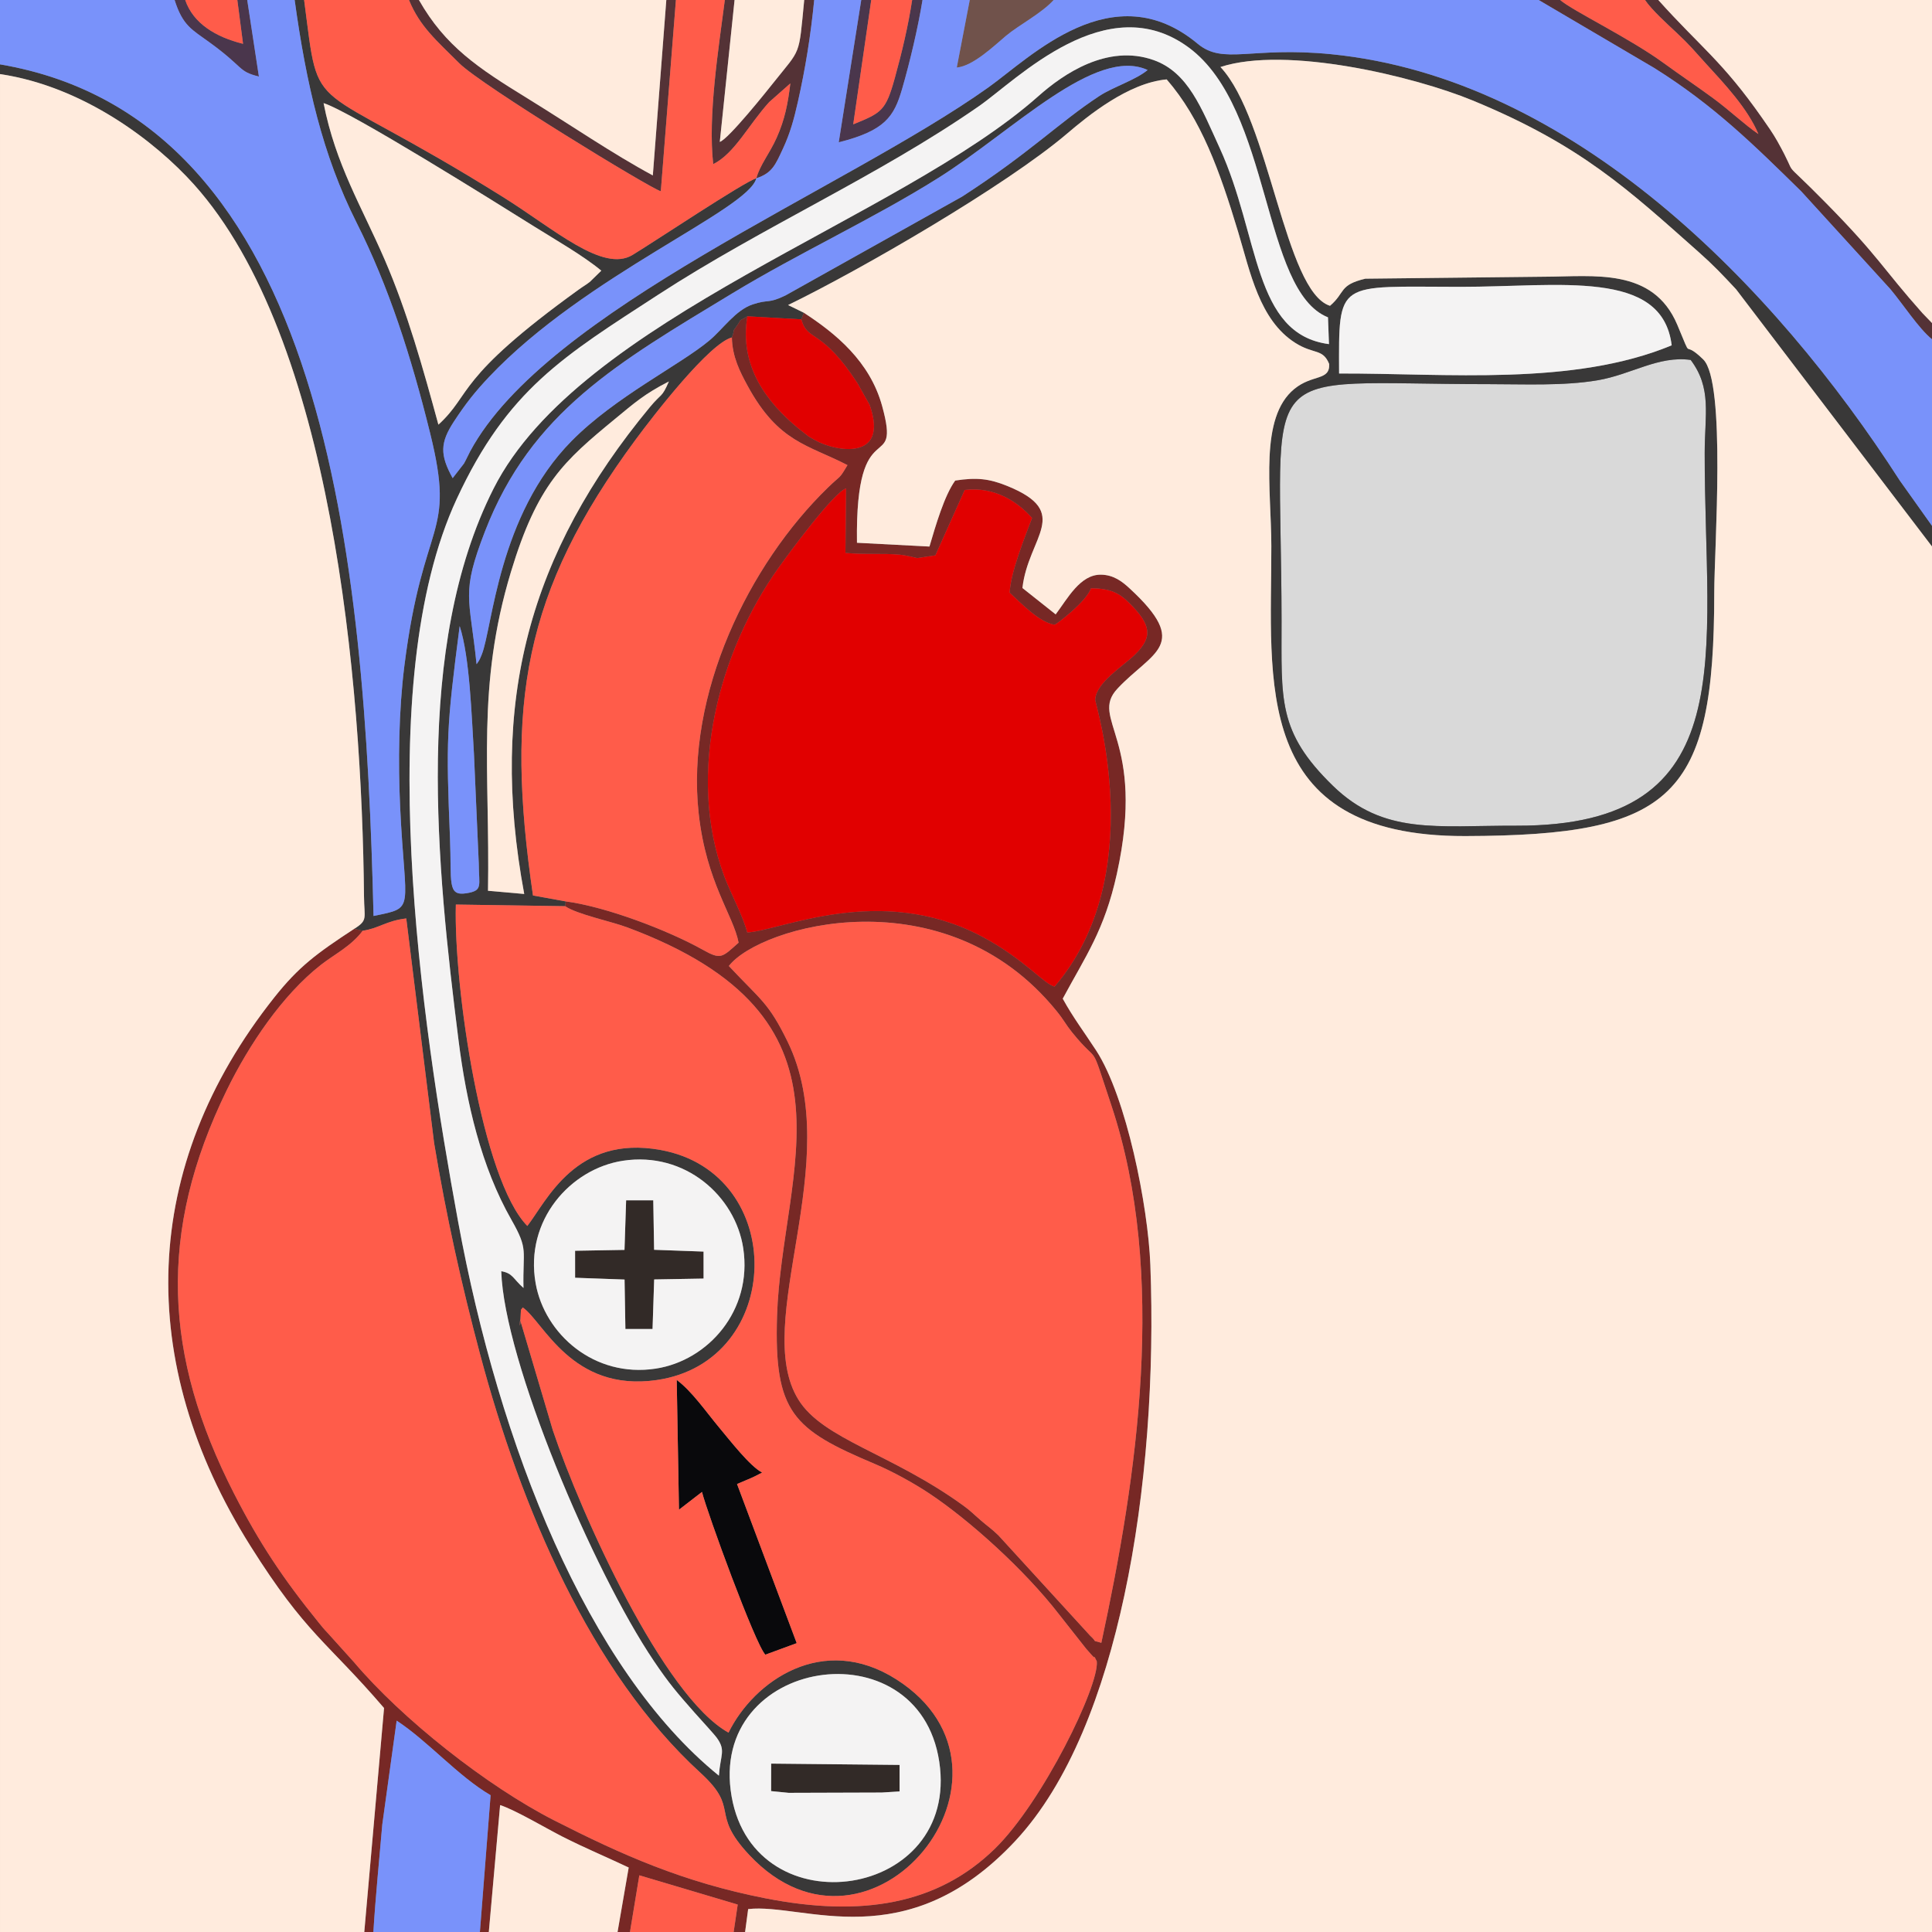
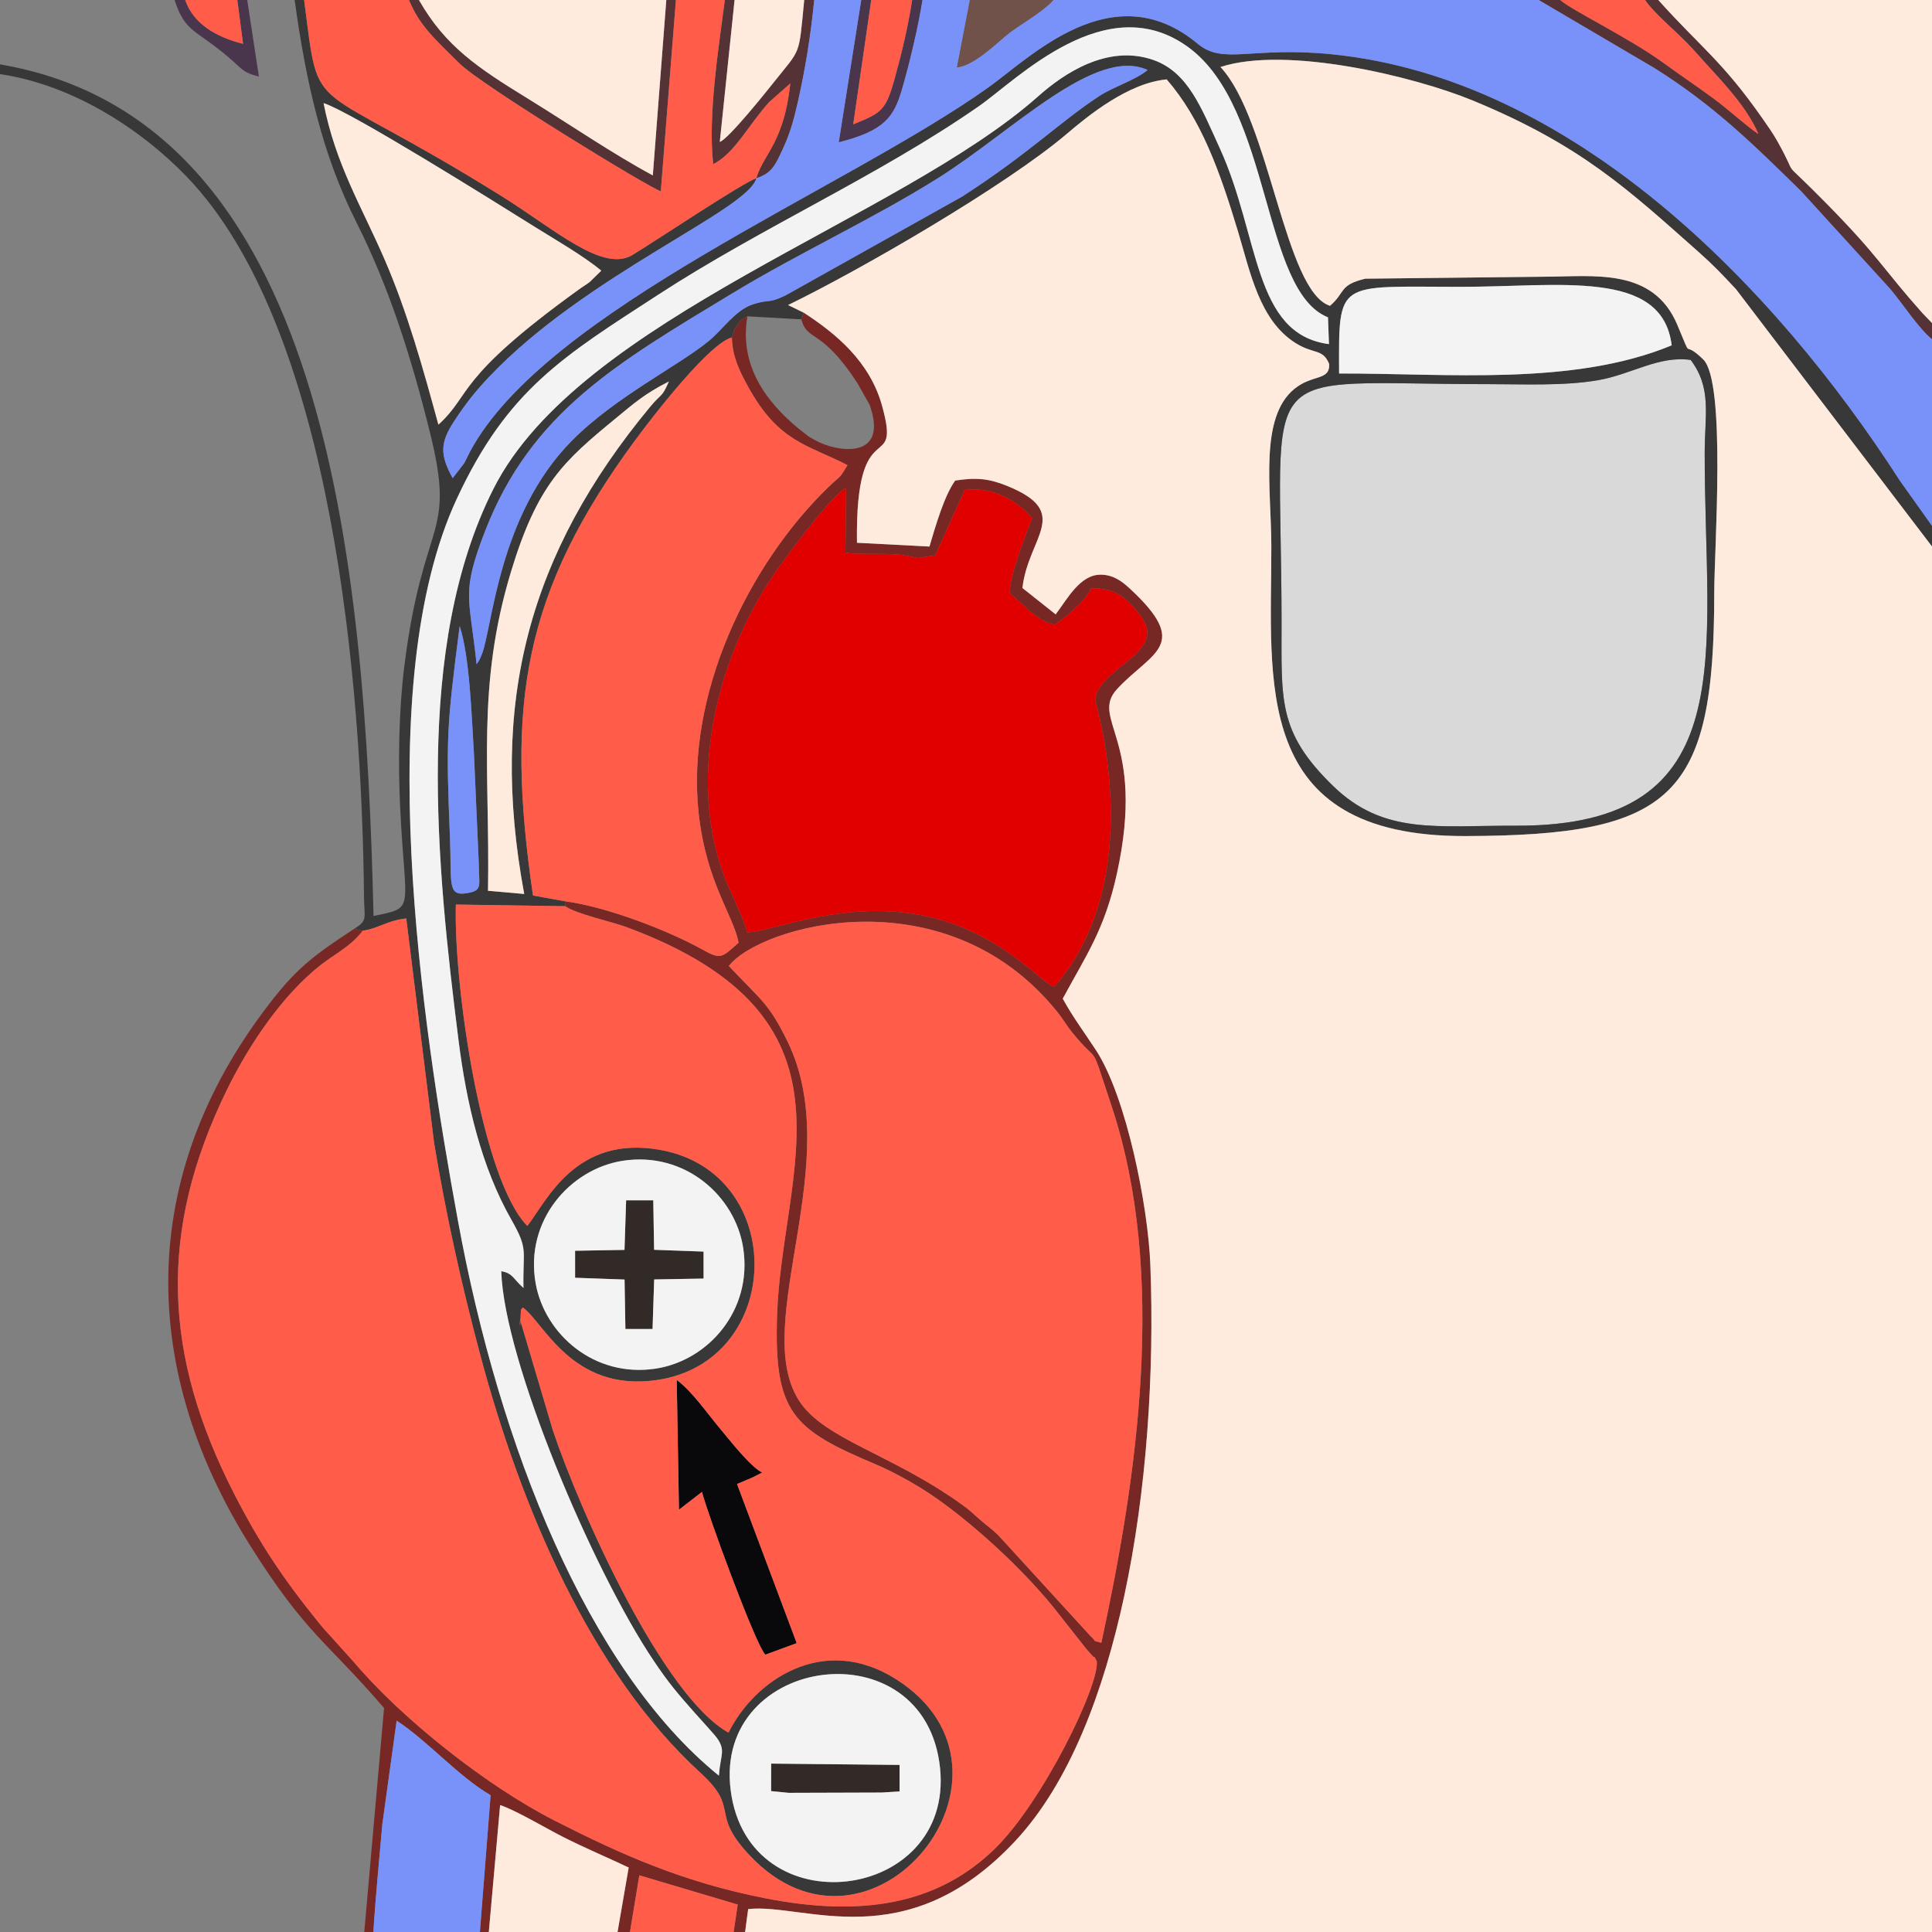
<svg xmlns="http://www.w3.org/2000/svg" xml:space="preserve" width="100mm" height="100mm" version="1.1" style="shape-rendering:geometricPrecision; text-rendering:geometricPrecision; image-rendering:optimizeQuality; fill-rule:evenodd; clip-rule:evenodd" viewBox="0 0 10000 10000">
  <rect x="0" y="0" width="10000" height="10000" fill="#808080" stroke="none" />
  <defs>
    <style type="text/css">
   
    .fil3 {fill:#09090C}
    .fil6 {fill:#322A27}
    .fil1 {fill:#393838}
    .fil5 {fill:#4A364C}
    .fil7 {fill:#543236}
    .fil4 {fill:#70524B}
    .fil2 {fill:#772825}
    .fil9 {fill:#7992FA}
    .fil0 {fill:#D9D9D9}
    .fil10 {fill:#E10000}
    .fil8 {fill:#F4F3F3}
    .fil11 {fill:#FF5C4A}
    .fil12 {fill:#FFEBDD}
   
  </style>
  </defs>
  <g id="Слой_x0020_1">
    <g id="_3249656816752">
      <path class="fil0" d="M8750.99 1863c-167.25,-23.29 -307.56,75.97 -482.77,105.47 -177.29,29.85 -380.4,19.81 -562.91,19.86 -1238.2,0.36 -1073.75,-155.53 -1071.96,1224.23 0.52,407.96 -23.08,573.71 265.61,854.56 263.23,256.08 535.47,205.45 951.29,206.6 1182.92,3.27 971.95,-886.77 973.23,-1930.73 0.25,-197.3 37.92,-333.08 -72.49,-479.99z" />
      <path class="fil1" d="M3787.01 9299.51c-127.18,-720.96 967.1,-890.06 1074.44,-181.55 108.1,713.58 -953.11,869.36 -1074.44,181.55zm-1014.51 -2657c-57.88,-326.63 180.88,-593.11 451.71,-634.47 322.12,-49.2 582.04,183.24 622.79,452.88 48.79,322.9 -182.69,581.66 -452.79,623 -319.65,48.93 -575.36,-179.8 -621.71,-441.41zm-393.28 -3401.88c52.36,159.83 61.62,464.33 73.92,660.51l25.08 570.17c0.11,113.79 23.08,138.37 -64.2,152.2 -100.58,15.95 -75.61,-57.92 -84.85,-284.63 -20.76,-509.67 -18.01,-570.72 50.05,-1098.25zm6371.77 -1377.63c110.41,146.91 72.74,282.69 72.49,479.99 -1.28,1043.96 209.69,1934 -973.23,1930.73 -415.82,-1.15 -688.06,49.48 -951.29,-206.6 -288.69,-280.85 -265.09,-446.6 -265.61,-854.56 -1.79,-1379.76 -166.24,-1223.87 1071.96,-1224.23 182.51,-0.05 385.62,9.99 562.91,-19.86 175.21,-29.5 315.52,-128.76 482.77,-105.47zm-6037.64 2764.17l-187.42 -16.52c10.43,-622.08 -60.76,-1056.32 118.65,-1650.32 137.32,-454.62 274.99,-574.67 538.02,-791.37 102.87,-84.75 153.33,-129.89 279.47,-194.53 -37.52,86.75 -36.26,57.86 -98.76,133.41 -624.15,754.42 -834.34,1525.99 -649.96,2519.33zm4217.77 -2693.9c-1.79,-490.82 -14.88,-448.85 629.26,-448.6 508.83,0.2 1044.09,-95.09 1092.23,302.77 -510.83,211.86 -1162.2,144.34 -1721.49,145.83zm-4661.91 264.7c-79.07,-289.73 -159.95,-581.34 -278.22,-854.39 -119.71,-276.39 -253.64,-491.52 -316.11,-809.83 140.94,44.45 881.74,508.22 1090.36,638.77 108.6,67.96 254.07,151.1 347.11,228.44l-59.13 57.8c-20.93,16.48 -31.39,21.08 -57.07,39.59 -644.52,464.75 -551.12,539.44 -726.94,699.62zm197.45 1239.73c-35.87,-350.85 -81.98,-362.32 43.33,-686.58 239.6,-620.03 689.06,-874.13 1278.33,-1231.55 351.11,-212.96 732.37,-387.14 1068.88,-598.9 387.08,-243.59 811.83,-682.21 1082.9,-558.35 -61.06,51.38 -178.97,87.96 -249.56,134.38 -210.86,138.64 -360.44,294.73 -710.57,520.86l-914.94 511.94c-91.67,44.01 -83.56,17.97 -168.29,45.81 -89.81,29.51 -153.97,127.79 -225.95,187.79 -153,127.55 -485.52,289.89 -711.8,518.97 -380.05,384.75 -409.69,965.89 -465.16,1105.23 -13.38,33.62 -15.23,33.38 -27.17,50.4zm242.85 3228.75c-56.5,-50.41 -54.51,-75.87 -115.03,-86.76 13.73,462.09 474.84,1550.52 789.51,2017.06 78.21,115.95 119.31,163.92 212.81,269.82 26.44,29.94 99.65,109.25 113.72,128.86 47.47,66.22 18.28,85.82 10.4,195.35 -681.9,-552.76 -1137.34,-1711.19 -1349.34,-2865.45 -191.58,-1043.06 -451.85,-2785.95 -7.25,-3743.63 262.94,-566.38 551.92,-737.5 1043.85,-1057.14 540.27,-351.06 1137.54,-612.87 1658.57,-974.85 197.32,-137.09 661.62,-618.41 1087.12,-303.01 429.25,318.19 376.63,1259.19 719.74,1395.81l5.17 138.64c-394.43,-51.58 -357.09,-559.59 -565.64,-1014.97 -94.29,-205.9 -162.83,-392.09 -342.69,-455.51 -238.25,-84.03 -466.63,72.12 -594.61,185.91 -723.86,643.54 -2374,1147.45 -2821.37,2032.72 -413.26,817.79 -293.81,1958.15 -181.23,2854.47 40.74,324.3 117.36,655.44 273.86,929.97 89.67,157.31 57.78,153.76 62.41,352.71zm-2709.51 -6333.32l0 50.31c434.45,64.59 804.61,349.59 1003.05,570.33 716.61,797.17 870.3,2577.07 880.99,3685.86 1.1,114.23 21.49,122.71 -50.79,168.03l44.12 9.82c86.07,-12.75 119.71,-51.1 225.43,-63.63l144.16 1162.44c63.2,379.85 141.8,732.61 237.81,1092.96 211.91,795.31 573.11,1647.92 1140.87,2166.91 208.69,190.77 45.03,203.29 251.78,424.34 631.97,675.69 1518.1,-425.67 762.27,-907.96 -380.6,-242.88 -737.43,8.44 -868.83,275.5 -337.8,-186.91 -762.61,-1128.8 -909.58,-1565.4l-164.87 -556.54c-7.14,-59.73 -6.7,84.59 -1.68,-33.96 2.01,-47.38 1.56,-27.05 10.58,-44.97 106.77,71.71 252.28,439.43 693.32,376.09 662.06,-95.1 682.17,-1070.79 20.44,-1191.1 -438.76,-79.75 -588.36,262.75 -689.6,393.38 -234.48,-238.27 -381.65,-1236.39 -370,-1663.57l565.8 8.52 2.69 -24.86 -169.24 -30.67c-144.27,-987.76 -50.87,-1570.94 531,-2359.07 96.76,-131.05 382.72,-499.38 498.52,-529.14 19.31,-52.82 -2.83,-20.16 23.52,-57.21 36.51,-51.33 -0.06,-17.2 56.71,-52.35l279.06 15.7 13.06 -34.27 -81.45 -39.73c378.72,-184.19 1127.11,-617.65 1443.59,-886.92 107.44,-91.41 316.27,-262.87 515.92,-281.02 178.53,205.74 274.45,472.76 369.81,789.15 62.76,208.22 110.23,456.6 295.4,574.36 96.73,61.51 142.53,27.92 176.01,109.6 3.94,88.21 -86.51,52.08 -180.37,128.94 -182.47,149.4 -119.73,514.78 -119.11,813.09 1.45,695.59 -111.4,1504.27 1004.14,1501.38 1076.03,-2.79 1288.3,-201.12 1288.39,-1259.84 0.02,-225.7 62.23,-1091.06 -57.15,-1207.37 -116.07,-113.09 -47.72,26.03 -134.11,-179.12 -125.44,-297.86 -433.91,-249.48 -686.49,-248.91l-928.14 10.22c-138.7,33.04 -102.11,71.33 -182.97,140.38 -235.25,-74.96 -311.85,-963.92 -567.05,-1236.03 342.34,-111.35 1004.98,49.69 1304.05,172.7 563.26,231.7 809.2,464.39 1170.76,784.74 78.61,69.64 124.06,118.22 194.16,193.26l1014.02 1331.05 0 -106.89 -166.84 -234.61c-649.15,-1009.13 -1694.74,-2082.38 -2941.88,-2206.41 -416.8,-41.45 -558.53,57.11 -692.16,-54.2 -439.48,-366.07 -865.84,71.23 -1084.17,226.6 -745.62,530.61 -2286.78,1149.09 -2681.89,1884.03 -7.52,13.98 -23.25,48.43 -31.63,62.26l-58.44 75.48c-66.85,-120.98 -65.07,-183.7 6.99,-293.69 61.79,-94.31 109.89,-154.41 181.2,-229.88 499.6,-528.75 1342.12,-863.95 1383.66,-1028.47 -60.83,16.47 -528.18,328.66 -640.74,396.77 -154.16,93.28 -404.35,-133.39 -670.46,-299.69 -1027.85,-642.39 -945.91,-382.22 -1029.47,-1019.85l-49.06 0c59.96,433.77 144.43,802.67 319.65,1150.59 167.48,332.58 282.93,692.46 381.72,1092.01 134.87,545.53 -35.99,427.48 -133.6,1204.8 -28.79,229.27 -32.76,496.9 -21.68,731.35 25.65,542.99 83.53,516.51 -137.78,562.31 -44.03,-1843.01 -242,-4120.3 -1933.42,-4407.93z" />
      <path class="fil2" d="M5468.28 5232.37c39.03,48.04 48.16,70.51 79.72,109.65 150.88,187.13 85.49,22.42 204.55,379.95 290.03,871.02 133.5,1923.11 -52.06,2781.26 -57.92,-18.18 -11.91,5.36 -58.45,-37.48l-473.87 -518.25c-39.53,-38.17 -49.62,-41.89 -91.26,-77.85 -44.34,-38.29 -51.58,-48.36 -91.37,-77.21 -372.98,-270.44 -725.55,-341.98 -853.15,-548.16 -246.51,-398.3 246.68,-1233.99 -56.05,-1853.3 -99.14,-202.82 -137.73,-213.45 -303.83,-390.98 160.02,-208.41 1116.95,-479.81 1695.77,232.37zm-1600.58 -405.99c-21.33,-83.52 -86.47,-204.16 -118.82,-290.46 -199.96,-533.51 -22.91,-1170.77 279.43,-1595.14 58.49,-82.1 286.76,-391.69 351.06,-412.86l-3.33 333.88c101.07,9.98 190.31,0.96 282.93,9.42 32.01,2.93 86.98,17.31 88.17,17.41l94.36 -14.23 151.7 -338.29c155.77,-18.79 274.09,61.05 348.69,145.05 -34.85,92.95 -111.5,281.1 -115.92,386.47 64.14,59.47 155.65,154.88 232.96,165.86 8.04,-1.37 162.78,-117.36 188.13,-188.66 100.13,1.09 145.08,24.06 196.31,74.55 115.41,113.74 124.67,176.77 32.52,267.75 -59.16,58.41 -203.12,145.13 -207.2,234.59 -0.85,18.73 283.43,908.66 -209.76,1484.35 -50.98,-7.54 -157.8,-143.56 -379.32,-260 -527.83,-277.43 -1043.42,-27.16 -1211.91,-19.69zm0.77 -3189.19c-56.77,35.15 -20.2,1.02 -56.71,52.35 -26.35,37.05 -4.21,4.39 -23.52,57.21 1.84,100.1 41.91,177.97 82.22,251.8 159.38,291.9 310.71,302.69 515.98,408.82 -44.98,76.43 -31.46,48.66 -100.21,115.34 -409.74,397.44 -738.57,1069.34 -669.69,1689.32 39.55,355.95 179.83,525.94 206.47,667.19 -86.37,76.99 -91.14,89.51 -185.41,36.72 -178.06,-99.71 -499.15,-222.62 -709.64,-250.31l-2.69 24.86c59.57,41.48 236.92,78.35 319.02,108.81 1262.12,468.29 801.36,1249.64 777.63,2013.04 -15.51,498.88 81.47,586.08 504.8,764.44 97.04,40.89 205.99,102.11 281.38,152.07 209.34,138.7 497.14,398.34 673.82,627.41l140.07 177.69c3.42,4.02 8.35,9.26 11.71,13.18 3.29,3.85 8.27,9.35 11.39,13.02 40.23,47.24 2.58,-17.69 31.9,38.89 13.18,126.01 -280.28,728.61 -527.73,969.98 -297.14,289.85 -689.99,354.29 -1187.6,256.56 -425.67,-83.61 -741.74,-224.5 -1092.24,-402.83 -348.85,-177.48 -789.21,-525.83 -1037,-819.19l-137.47 -152.54c-17.27,-17.51 -30.93,-34.81 -44.83,-51.95 -186.03,-229.32 -308.29,-413.26 -439.38,-669.85 -362.43,-709.4 -397.24,-1349.74 -36.6,-2087.43 114.59,-234.41 287.85,-491.91 486.26,-647.28 72.01,-56.37 156.42,-96.36 216.97,-177.03l-44.12 -9.82c-194.91,127.85 -286.74,195.08 -414.04,355.63 -693.14,874.12 -723.69,1884.05 -122.46,2839.55 287.88,457.52 393.8,491.59 691.08,837.98l-102.35 1159.18 47.12 0c10.98,-181.85 30.79,-376.3 46.14,-556.65l74.4 -537.25c163.08,106.92 317.06,286.81 486.19,385.93l-55.42 707.97 46.21 0 58.46 -656.81c75.41,23.64 240.63,121.56 321.27,162.49 120.78,61.31 226.27,104.73 344.23,160.63l-57.68 333.69 64.35 0 48.42 -293.36 509.2 151.4 -21.04 141.96 59.25 0 15.9 -118.6c287.63,-32.83 815.66,254.27 1381.92,-351.85 281.31,-301.1 457.67,-770.75 564.94,-1270.35 115.2,-536.56 156.44,-1149.64 134.8,-1713.35 -11.64,-303.02 -123.62,-867.39 -280.52,-1108.72 -60.25,-92.68 -119.8,-171.15 -172.87,-268.05 118.65,-220.92 215.61,-353.84 280.01,-645.89 154.93,-702.61 -146.02,-799.46 3.47,-959.18 179.31,-191.59 384.1,-222.73 60.96,-520.04 -37.58,-34.57 -81.89,-68.64 -146.68,-69.48 -107.94,-1.4 -173.17,124.48 -234.4,205.48l-172.01 -136.49c29.94,-265.73 259.94,-390.59 -77.98,-527.98 -94.8,-38.54 -159.8,-45.13 -269.97,-28.18 -56.16,77.13 -101.22,232.93 -133.34,341.6l-375.14 -19.58c-10.18,-698.02 231.74,-338.93 130.22,-708.02 -63.8,-231.94 -241.7,-376.12 -405.3,-482.7l-13.06 34.27c32.94,118.7 102.43,41.09 290.58,330.32l63.08 112.2c103.11,291.62 -175.27,243.69 -281.82,183.28 -51.43,-29.16 -25.36,-14.1 -57.09,-37.54l-27.12 -21.36c-165.81,-136.06 -310.54,-324.89 -266.69,-582.6z" />
      <path class="fil3" d="M3514.31 7814.25l119.06 -92c27.93,110.3 275.21,786.89 327.98,842.38l162.44 -59.7 -308.9 -823.65 53.37 -22.65c5.46,-2.44 12.94,-5.3 18.83,-7.99 6.06,-2.77 13.35,-6.16 19.1,-8.86l38.57 -19.77c-63.09,-33.15 -163.57,-162.71 -222.18,-232.95 -68.74,-82.37 -140.02,-186.84 -219.89,-246.65l11.62 671.84z" />
      <path class="fil4" d="M5453.68 0l-434.29 0 -67.2 349.55c84.75,-7.27 194.6,-113.68 255.29,-164.54 66.06,-55.36 183.85,-115.82 246.2,-185.01z" />
      <g>
        <path class="fil5" d="M4774.93 0l-53.68 0c-20.67,135.06 -52.27,268.7 -89.78,404.21 -47.04,169.95 -68.37,179.59 -215.13,239.31l93.18 -643.52 -51.79 0 -116.48 736.67c240.32,-60.51 286.46,-133.54 327.88,-275.83 40.49,-139.14 82.95,-319.92 105.8,-460.84z" />
        <path class="fil5" d="M1279.65 0l-51.26 0 29.6 226.79c-140.49,-34.76 -257.94,-105.1 -299.33,-226.79l-54.9 0c41.93,133.27 89.9,153.3 181.15,219.62 183.08,133.06 144.19,148.51 255.14,176.69l-60.4 -396.31z" />
      </g>
      <g>
        <polygon class="fil6" points="3232.36,6469.41 2976.63,6473.91 2976.71,6613.66 3232.69,6622.9 3237.05,6879.07 3377.55,6879 3385.99,6622.37 3641.73,6617.88 3641.64,6478.13 3385.66,6468.89 3381.31,6212.72 3240.81,6212.79 " />
        <polygon class="fil6" points="3991.2,9270.66 4082.01,9279.68 4563.71,9278.17 4656.27,9272.42 4656.14,9135.13 3991.55,9128.41 " />
      </g>
      <g>
        <path class="fil7" d="M10000 1756.17l0 -84.14 -49.83 -51.69c-207.5,-233.09 -222.93,-289.18 -496.21,-566.88 -265.61,-269.9 -127.7,-97 -255.34,-324.35 -22.41,-39.91 -51.06,-80.14 -76.44,-116.45 -208.46,-298.28 -322.94,-371.3 -538.87,-612.66l-68.65 0c34.64,51.58 115.12,124.2 160.48,166.77 77.38,72.63 92.31,94.32 152.11,159.65 97.11,106.1 218.1,233.64 274.24,367.49 -75.67,-51.48 -145.69,-120.65 -236.74,-187.36 -85.14,-62.37 -168.29,-118.05 -253.67,-180.24 -178.82,-130.26 -467.99,-268.74 -535.88,-326.31l-111.1 0 597.57 351.48c310.54,194.13 518.75,400.84 761.63,639.06l460.84 505.57c67.43,80.34 146.48,203.61 215.86,260.06z" />
        <path class="fil7" d="M3498.52 0l-49.71 0 -69.82 907.95c-208.87,-112.45 -424.34,-260.7 -650.59,-399.88 -253.26,-155.81 -423.47,-268.26 -559.93,-508.07l-51.59 0c56.52,138.16 143.45,210.51 260.8,327.83 112.65,112.64 990.78,649.18 1042.72,662.04l78.12 -989.87z" />
        <path class="fil7" d="M3914.84 922.77c82.06,-27.1 98.5,-68.87 138.26,-154.56 36.36,-78.36 56.2,-149.73 76.98,-242.21 38.46,-171.1 65.73,-339.2 84.22,-526l-51.71 0c-29.01,298.71 -15.32,246.55 -159.38,428.26 -29.16,36.77 -232.68,292.12 -277.54,306.12l76.42 -734.38 -50.42 0c-32.78,254.28 -88.13,597.59 -60.11,849.66 111.19,-55.53 180.92,-201.16 289.87,-321.43l109.34 -96.57c-12.56,104.43 -28.33,186.06 -70.67,281.08 -36.61,82.17 -86.72,140.83 -105.26,210.03z" />
      </g>
      <g>
        <path class="fil8" d="M2709.51 6666.45c-4.63,-198.95 27.26,-195.4 -62.41,-352.71 -156.5,-274.53 -233.12,-605.67 -273.86,-929.97 -112.58,-896.32 -232.03,-2036.68 181.23,-2854.47 447.37,-885.27 2097.51,-1389.18 2821.37,-2032.72 127.98,-113.79 356.36,-269.94 594.61,-185.91 179.86,63.42 248.4,249.61 342.69,455.51 208.55,455.38 171.21,963.39 565.64,1014.97l-5.17 -138.64c-343.11,-136.62 -290.49,-1077.62 -719.74,-1395.81 -425.5,-315.4 -889.8,165.92 -1087.12,303.01 -521.03,361.98 -1118.3,623.79 -1658.57,974.85 -491.93,319.64 -780.91,490.76 -1043.85,1057.14 -444.6,957.68 -184.33,2700.57 7.25,3743.63 212,1154.26 667.44,2312.69 1349.34,2865.45 7.88,-109.53 37.07,-129.13 -10.4,-195.35 -14.07,-19.61 -87.28,-98.92 -113.72,-128.86 -93.5,-105.9 -134.6,-153.87 -212.81,-269.82 -314.67,-466.54 -775.78,-1554.97 -789.51,-2017.06 60.52,10.89 58.53,36.35 115.03,86.76z" />
        <path class="fil8" d="M4656.14 9135.13l0.13 137.29 -92.56 5.75 -481.7 1.51 -90.81 -9.02 0.35 -142.25 664.59 6.72zm-869.13 164.38c121.33,687.81 1182.54,532.03 1074.44,-181.55 -107.34,-708.51 -1201.62,-539.41 -1074.44,181.55z" />
        <path class="fil8" d="M3240.81 6212.79l140.5 -0.07 4.35 256.17 255.98 9.24 0.09 139.75 -255.74 4.49 -8.44 256.63 -140.5 0.07 -4.36 -256.17 -255.98 -9.24 -0.08 -139.75 255.73 -4.5 8.45 -256.62zm-468.31 429.72c46.35,261.61 302.06,490.34 621.71,441.41 270.1,-41.34 501.58,-300.1 452.79,-623 -40.75,-269.64 -300.67,-502.08 -622.79,-452.88 -270.83,41.36 -509.59,307.84 -451.71,634.47z" />
        <path class="fil8" d="M6931.12 1933.27c559.29,-1.49 1210.66,66.03 1721.49,-145.83 -48.14,-397.86 -583.4,-302.57 -1092.23,-302.77 -644.14,-0.25 -631.05,-42.22 -629.26,448.6z" />
      </g>
      <g>
        <path class="fil9" d="M3914.84 922.77c-41.54,164.52 -884.06,499.72 -1383.66,1028.47 -71.31,75.47 -119.41,135.57 -181.2,229.88 -72.06,109.99 -73.84,172.71 -6.99,293.69l58.44 -75.48c8.38,-13.83 24.11,-48.28 31.63,-62.26 395.11,-734.94 1936.27,-1353.42 2681.89,-1884.03 218.33,-155.37 644.69,-592.67 1084.17,-226.6 133.63,111.31 275.36,12.75 692.16,54.2 1247.14,124.03 2292.73,1197.28 2941.88,2206.41l166.84 234.61 0 -965.49c-69.38,-56.45 -148.43,-179.72 -215.86,-260.06l-460.84 -505.57c-242.88,-238.22 -451.09,-444.93 -761.63,-639.06l-597.57 -351.48 -2510.42 0c-62.35,69.19 -180.14,129.65 -246.2,185.01 -60.69,50.86 -170.54,157.27 -255.29,164.54l67.2 -349.55 -244.46 0c-22.85,140.92 -65.31,321.7 -105.8,460.84 -41.42,142.29 -87.56,215.32 -327.88,275.83l116.48 -736.67 -243.43 0c-18.49,186.8 -45.76,354.9 -84.22,526 -20.78,92.48 -40.62,163.85 -76.98,242.21 -39.76,85.69 -56.2,127.46 -138.26,154.56z" />
-         <path class="fil9" d="M-0 333.13c1691.42,287.63 1889.39,2564.92 1933.42,4407.93 221.31,-45.8 163.43,-19.32 137.78,-562.31 -11.08,-234.45 -7.11,-502.08 21.68,-731.35 97.61,-777.32 268.47,-659.27 133.6,-1204.8 -98.79,-399.55 -214.24,-759.43 -381.72,-1092.01 -175.22,-347.92 -259.69,-716.82 -319.65,-1150.59l-245.46 0 60.4 396.31c-110.95,-28.18 -72.06,-43.63 -255.14,-176.69 -91.25,-66.32 -139.22,-86.35 -181.15,-219.62l-903.76 0 0 333.13z" />
        <path class="fil9" d="M2466.66 3437.7c11.94,-17.02 13.79,-16.78 27.17,-50.4 55.47,-139.34 85.11,-720.48 465.16,-1105.23 226.28,-229.08 558.8,-391.42 711.8,-518.97 71.98,-60 136.14,-158.28 225.95,-187.79 84.73,-27.84 76.62,-1.8 168.29,-45.81l914.94 -511.94c350.13,-226.13 499.71,-382.22 710.57,-520.86 70.59,-46.42 188.5,-83 249.56,-134.38 -271.07,-123.86 -695.82,314.76 -1082.9,558.35 -336.51,211.76 -717.77,385.94 -1068.88,598.9 -589.27,357.42 -1038.73,611.52 -1278.33,1231.55 -125.31,324.26 -79.2,335.73 -43.33,686.58z" />
        <path class="fil9" d="M1932.6 10000l551.31 0 55.42 -707.97c-169.13,-99.12 -323.11,-279.01 -486.19,-385.93l-74.4 537.25c-15.35,180.35 -35.16,374.8 -46.14,556.65z" />
        <path class="fil9" d="M2379.22 3240.63c-68.06,527.53 -70.81,588.58 -50.05,1098.25 9.24,226.71 -15.73,300.58 84.85,284.63 87.28,-13.83 64.31,-38.41 64.2,-152.2l-25.08 -570.17c-12.3,-196.18 -21.56,-500.68 -73.92,-660.51z" />
      </g>
      <g>
        <path class="fil10" d="M3867.7 4826.38c168.49,-7.47 684.08,-257.74 1211.91,19.69 221.52,116.44 328.34,252.46 379.32,260 493.19,-575.69 208.91,-1465.62 209.76,-1484.35 4.08,-89.46 148.04,-176.18 207.2,-234.59 92.15,-90.98 82.89,-154.01 -32.52,-267.75 -51.23,-50.49 -96.18,-73.46 -196.31,-74.55 -25.35,71.3 -180.09,187.29 -188.13,188.66 -77.31,-10.98 -168.82,-106.39 -232.96,-165.86 4.42,-105.37 81.07,-293.52 115.92,-386.47 -74.6,-84 -192.92,-163.84 -348.69,-145.05l-151.7 338.29 -94.36 14.23c-1.19,-0.1 -56.16,-14.48 -88.17,-17.41 -92.62,-8.46 -181.86,0.56 -282.93,-9.42l3.33 -333.88c-64.3,21.17 -292.57,330.76 -351.06,412.86 -302.34,424.37 -479.39,1061.63 -279.43,1595.14 32.35,86.3 97.49,206.94 118.82,290.46z" />
-         <path class="fil10" d="M4147.53 1652.89l-279.06 -15.7c-43.85,257.71 100.88,446.54 266.69,582.6l27.12 21.36c31.73,23.44 5.66,8.38 57.09,37.54 106.55,60.41 384.93,108.34 281.82,-183.28l-63.08 -112.2c-188.15,-289.23 -257.64,-211.62 -290.58,-330.32z" />
      </g>
      <g>
        <path class="fil11" d="M3502.69 7142.41c79.87,59.81 151.15,164.28 219.89,246.65 58.61,70.24 159.09,199.8 222.18,232.95l-38.57 19.77c-5.75,2.7 -13.04,6.09 -19.1,8.86 -5.89,2.69 -13.37,5.55 -18.83,7.99l-53.37 22.65 308.9 823.65 -162.44 59.7c-52.77,-55.49 -300.05,-732.08 -327.98,-842.38l-119.06 92 -11.62 -671.84zm-1625.32 -2324.93c-60.55,80.67 -144.96,120.66 -216.97,177.03 -198.41,155.37 -371.67,412.87 -486.26,647.28 -360.64,737.69 -325.83,1378.03 36.6,2087.43 131.09,256.59 253.35,440.53 439.38,669.85 13.9,17.14 27.56,34.44 44.83,51.95l137.47 152.54c247.79,293.36 688.15,641.71 1037,819.19 350.5,178.33 666.57,319.22 1092.24,402.83 497.61,97.73 890.46,33.29 1187.6,-256.56 247.45,-241.37 540.91,-843.97 527.73,-969.98 -29.32,-56.58 8.33,8.35 -31.9,-38.89 -3.12,-3.67 -8.1,-9.17 -11.39,-13.02 -3.36,-3.92 -8.29,-9.16 -11.71,-13.18l-140.07 -177.69c-176.68,-229.07 -464.48,-488.71 -673.82,-627.41 -75.39,-49.96 -184.34,-111.18 -281.38,-152.07 -423.33,-178.36 -520.31,-265.56 -504.8,-764.44 23.73,-763.4 484.49,-1544.75 -777.63,-2013.04 -82.1,-30.46 -259.45,-67.33 -319.02,-108.81l-565.8 -8.52c-11.65,427.18 135.52,1425.3 370,1663.57 101.24,-130.63 250.84,-473.13 689.6,-393.38 661.73,120.31 641.62,1096 -20.44,1191.1 -441.04,63.34 -586.55,-304.38 -693.32,-376.09 -9.02,17.92 -8.57,-2.41 -10.58,44.97 -5.02,118.55 -5.46,-25.77 1.68,33.96l164.87 556.54c146.97,436.6 571.78,1378.49 909.58,1565.4 131.4,-267.06 488.23,-518.38 868.83,-275.5 755.83,482.29 -130.3,1583.65 -762.27,907.96 -206.75,-221.05 -43.09,-233.57 -251.78,-424.34 -567.76,-518.99 -928.96,-1371.6 -1140.87,-2166.91 -96.01,-360.35 -174.61,-713.11 -237.81,-1092.96l-144.16 -1162.44c-105.72,12.53 -139.36,50.88 -225.43,63.63z" />
        <path class="fil11" d="M3772.51 5000c166.1,177.53 204.69,188.16 303.83,390.98 302.73,619.31 -190.46,1455 56.05,1853.3 127.6,206.18 480.17,277.72 853.15,548.16 39.79,28.85 47.03,38.92 91.37,77.21 41.64,35.96 51.73,39.68 91.26,77.85l473.87 518.25c46.54,42.84 0.53,19.3 58.45,37.48 185.56,-858.15 342.09,-1910.24 52.06,-2781.26 -119.06,-357.53 -53.67,-192.82 -204.55,-379.95 -31.56,-39.14 -40.69,-61.61 -79.72,-109.65 -578.82,-712.18 -1535.75,-440.78 -1695.77,-232.37z" />
        <path class="fil11" d="M2927.96 4665.63c210.49,27.69 531.58,150.6 709.64,250.31 94.27,52.79 99.04,40.27 185.41,-36.72 -26.64,-141.25 -166.92,-311.24 -206.47,-667.19 -68.88,-619.98 259.95,-1291.88 669.69,-1689.32 68.75,-66.68 55.23,-38.91 100.21,-115.34 -205.27,-106.13 -356.6,-116.92 -515.98,-408.82 -40.31,-73.83 -80.38,-151.7 -82.22,-251.8 -115.8,29.76 -401.76,398.09 -498.52,529.14 -581.87,788.13 -675.27,1371.31 -531,2359.07l169.24 30.67z" />
        <path class="fil11" d="M3914.84 922.77c18.54,-69.2 68.65,-127.86 105.26,-210.03 42.34,-95.02 58.11,-176.65 70.67,-281.08l-109.34 96.57c-108.95,120.27 -178.68,265.9 -289.87,321.43 -28.02,-252.07 27.33,-595.38 60.11,-849.66l-253.15 0 -78.12 989.87c-51.94,-12.86 -930.07,-549.4 -1042.72,-662.04 -117.35,-117.32 -204.28,-189.67 -260.8,-327.83l-542.71 0c83.56,637.63 1.62,377.46 1029.47,1019.85 266.11,166.3 516.3,392.97 670.46,299.69 112.56,-68.11 579.91,-380.3 640.74,-396.77z" />
        <path class="fil11" d="M8514.66 0l-439.46 0c67.89,57.57 357.06,196.05 535.88,326.31 85.38,62.19 168.53,117.87 253.67,180.24 91.05,66.71 161.07,135.88 236.74,187.36 -56.14,-133.85 -177.13,-261.39 -274.24,-367.49 -59.8,-65.33 -74.73,-87.02 -152.11,-159.65 -45.36,-42.57 -125.84,-115.19 -160.48,-166.77z" />
        <polygon class="fil11" points="3260.75,10000 3797.33,10000 3818.37,9858.04 3309.17,9706.64 " />
        <path class="fil11" d="M4721.25 0l-211.73 0 -93.18 643.52c146.76,-59.72 168.09,-69.36 215.13,-239.31 37.51,-135.51 69.11,-269.15 89.78,-404.21z" />
        <path class="fil11" d="M1228.39 0l-269.73 0c41.39,121.69 158.84,192.03 299.33,226.79l-29.6 -226.79z" />
      </g>
      <g>
        <path class="fil12" d="M4160.59 1618.62c163.6,106.58 341.5,250.76 405.3,482.7 101.52,369.09 -140.4,10 -130.22,708.02l375.14 19.58c32.12,-108.67 77.18,-264.47 133.34,-341.6 110.17,-16.95 175.17,-10.36 269.97,28.18 337.92,137.39 107.92,262.25 77.98,527.98l172.01 136.49c61.23,-81 126.46,-206.88 234.4,-205.48 64.79,0.84 109.1,34.91 146.68,69.48 323.14,297.31 118.35,328.45 -60.96,520.04 -149.49,159.72 151.46,256.57 -3.47,959.18 -64.4,292.05 -161.36,424.97 -280.01,645.89 53.07,96.9 112.62,175.37 172.87,268.05 156.9,241.33 268.88,805.7 280.52,1108.72 21.64,563.71 -19.6,1176.79 -134.8,1713.35 -107.27,499.6 -283.63,969.25 -564.94,1270.35 -566.26,606.12 -1094.29,319.02 -1381.92,351.85l-15.9 118.6 6143.42 0 0 -7171.45 -1014.02 -1331.05c-70.1,-75.04 -115.55,-123.62 -194.16,-193.26 -361.56,-320.35 -607.5,-553.04 -1170.76,-784.74 -299.07,-123.01 -961.71,-284.05 -1304.05,-172.7 255.2,272.11 331.8,1161.07 567.05,1236.03 80.86,-69.05 44.27,-107.34 182.97,-140.38l928.14 -10.22c252.58,-0.57 561.05,-48.95 686.49,248.91 86.39,205.15 18.04,66.03 134.11,179.12 119.38,116.31 57.17,981.67 57.15,1207.37 -0.09,1058.72 -212.36,1257.05 -1288.39,1259.84 -1115.54,2.89 -1002.69,-805.79 -1004.14,-1501.38 -0.62,-298.31 -63.36,-663.69 119.11,-813.09 93.86,-76.86 184.31,-40.73 180.37,-128.94 -33.48,-81.68 -79.28,-48.09 -176.01,-109.6 -185.17,-117.76 -232.64,-366.14 -295.4,-574.36 -95.36,-316.39 -191.28,-583.41 -369.81,-789.15 -199.65,18.15 -408.48,189.61 -515.92,281.02 -316.48,269.27 -1064.87,702.73 -1443.59,886.92l81.45 39.73z" />
-         <path class="fil12" d="M-0 10000l1885.48 0 102.35 -1159.18c-297.28,-346.39 -403.2,-380.46 -691.08,-837.98 -601.23,-955.5 -570.68,-1965.43 122.46,-2839.55 127.3,-160.55 219.13,-227.78 414.04,-355.63 72.28,-45.32 51.89,-53.8 50.79,-168.03 -10.69,-1108.79 -164.38,-2888.69 -880.99,-3685.86 -198.44,-220.74 -568.6,-505.74 -1003.05,-570.33l0 9616.56z" />
        <path class="fil12" d="M10000 1672.03l0 -1672.03 -1416.69 0c215.93,241.36 330.41,314.38 538.87,612.66 25.38,36.31 54.03,76.54 76.44,116.45 127.64,227.35 -10.27,54.45 255.34,324.35 273.28,277.7 288.71,333.79 496.21,566.88l49.83 51.69z" />
        <path class="fil12" d="M2269.21 2197.97c175.82,-160.18 82.42,-234.87 726.94,-699.62 25.68,-18.51 36.14,-23.11 57.07,-39.59l59.13 -57.8c-93.04,-77.34 -238.51,-160.48 -347.11,-228.44 -208.62,-130.55 -949.42,-594.32 -1090.36,-638.77 62.47,318.31 196.4,533.44 316.11,809.83 118.27,273.05 199.15,564.66 278.22,854.39z" />
        <path class="fil12" d="M3448.81 0l-1280.34 0c136.46,239.81 306.67,352.26 559.93,508.07 226.25,139.18 441.72,287.43 650.59,399.88l69.82 -907.95z" />
        <path class="fil12" d="M2713.35 4627.17c-184.38,-993.34 25.81,-1764.91 649.96,-2519.33 62.5,-75.55 61.24,-46.66 98.76,-133.41 -126.14,64.64 -176.6,109.78 -279.47,194.53 -263.03,216.7 -400.7,336.75 -538.02,791.37 -179.41,594 -108.22,1028.24 -118.65,1650.32l187.42 16.52z" />
        <path class="fil12" d="M2530.12 10000l666.28 0 57.68 -333.69c-117.96,-55.9 -223.45,-99.32 -344.23,-160.63 -80.64,-40.93 -245.86,-138.85 -321.27,-162.49l-58.46 656.81z" />
        <path class="fil12" d="M4162.59 0l-360.5 0 -76.42 734.38c44.86,-14 248.38,-269.35 277.54,-306.12 144.06,-181.71 130.37,-129.55 159.38,-428.26z" />
      </g>
    </g>
  </g>
</svg>